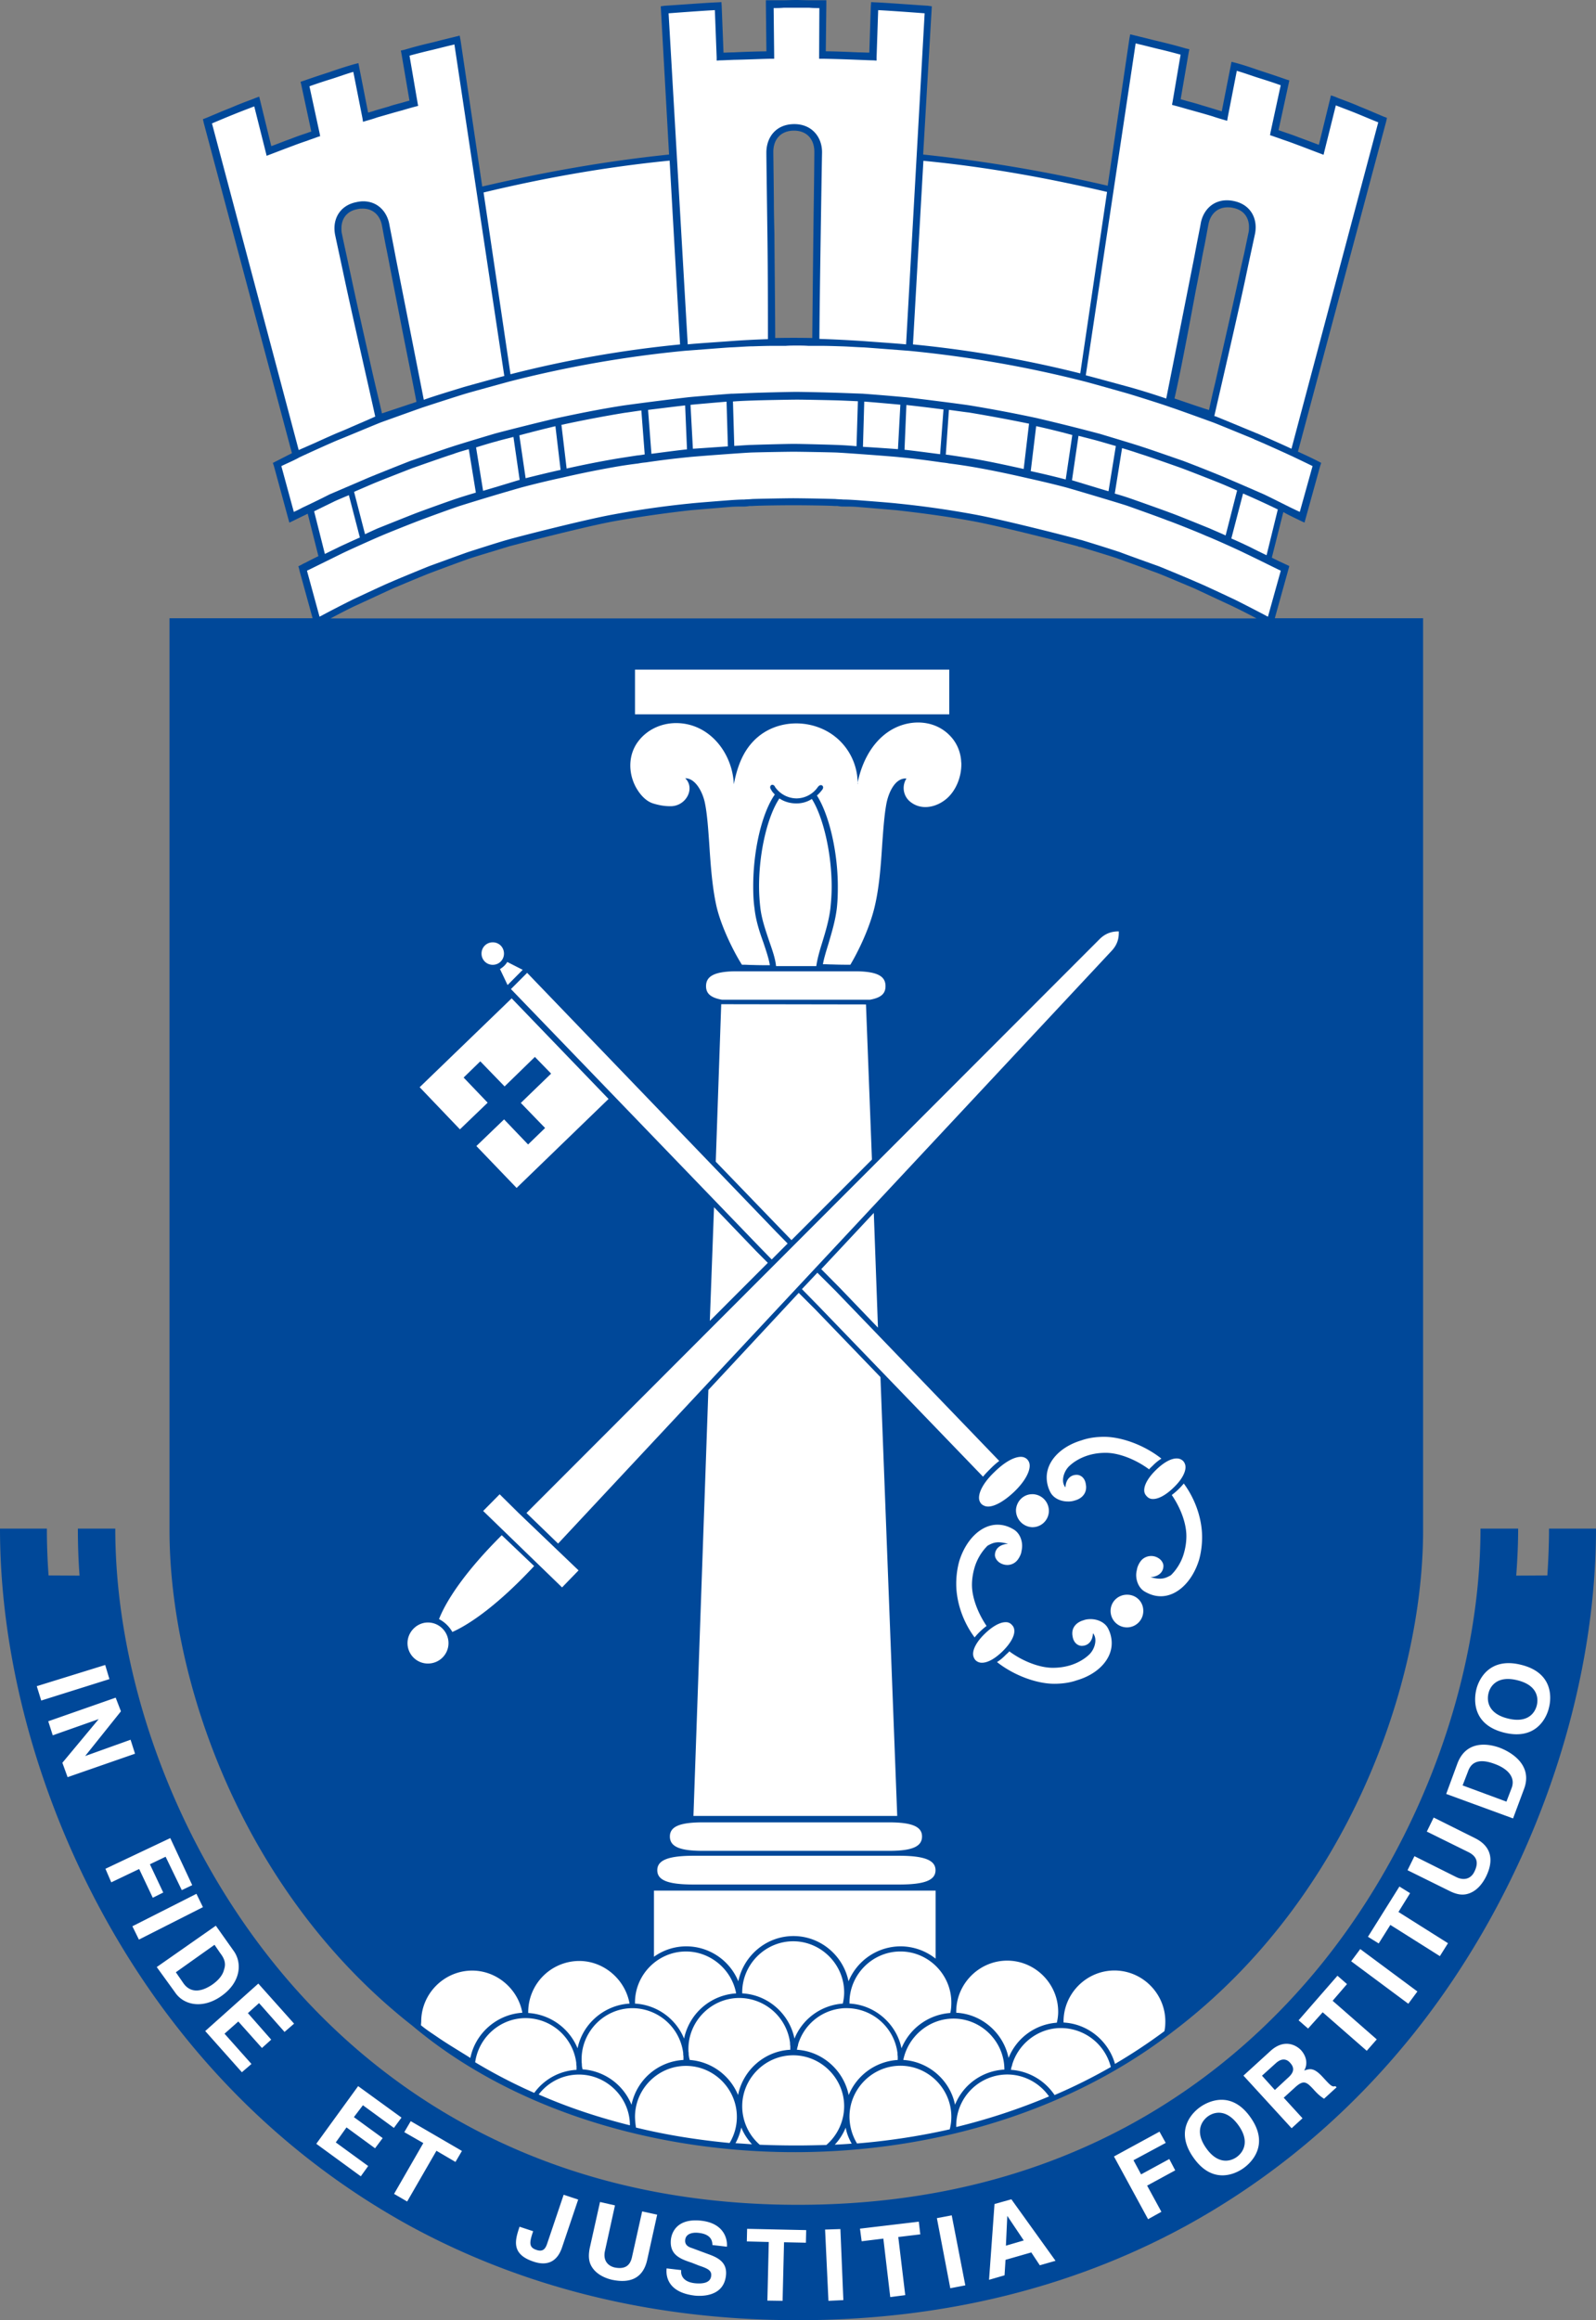
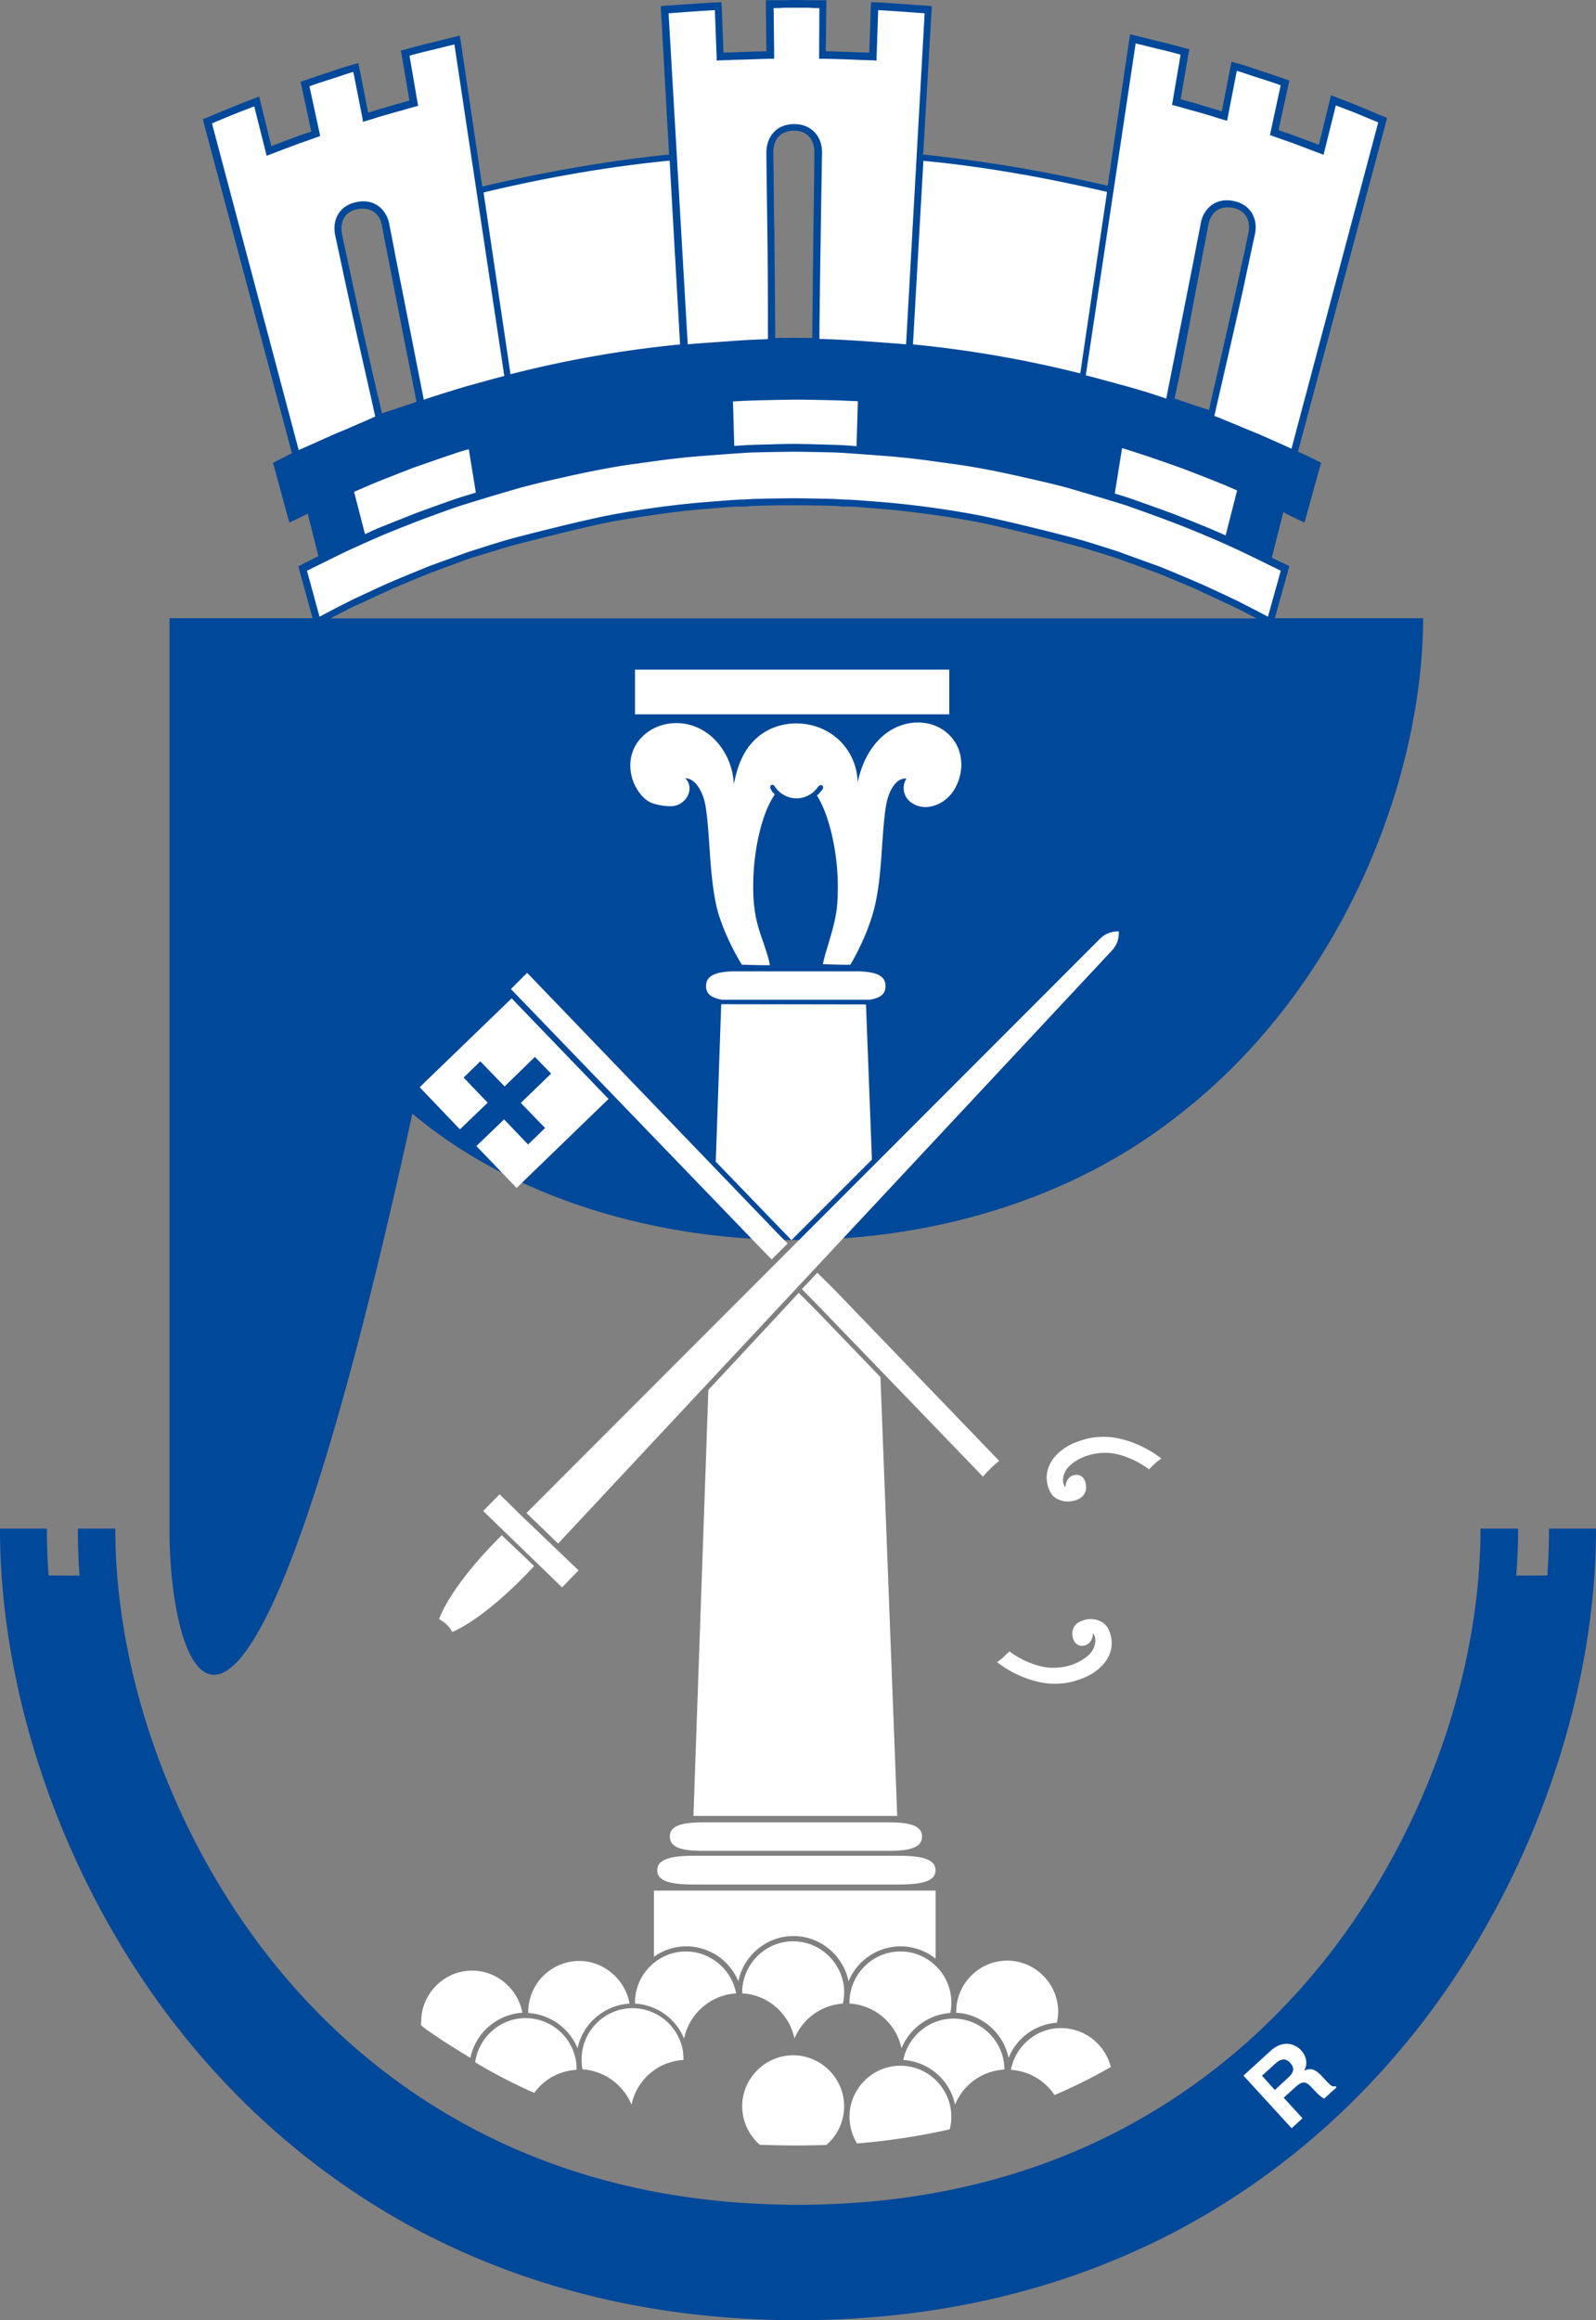
<svg xmlns="http://www.w3.org/2000/svg" xmlns:ns1="http://www.inkscape.org/namespaces/inkscape" xmlns:ns2="http://sodipodi.sourceforge.net/DTD/sodipodi-0.dtd" ns1:version="1.0 (4035a4fb49, 2020-05-01)" ns2:docname="drammen-norway.svg" id="svg1097" version="1.1" viewBox="0 0 120.929 175.749" height="2279.423" width="1568.421">
  <rect x="0" y="0" width="120.929" height="175.749" fill="#808080" stroke="none" />
  <defs id="defs1101" />
  <ns2:namedview ns1:current-layer="svg1097" ns1:window-maximized="1" ns1:window-y="-11" ns1:window-x="-11" ns1:cy="1116.9136" ns1:cx="921.97748" ns1:zoom="0.23023397" showgrid="false" id="namedview1099" ns1:window-height="1000" ns1:window-width="1920" ns1:pageshadow="2" ns1:pageopacity="0" guidetolerance="10" gridtolerance="10" objecttolerance="10" borderopacity="1" bordercolor="#666666" pagecolor="#ffffff" />
  <g ns1:label="Drammen" transform="translate(-35.913,-8.503)" id="g1095" clip-rule="evenodd" fill-rule="evenodd">
    <path style="fill:#004899;fill-opacity:1" id="path1075" fill="#236bb3" d="m 96.377,184.252 c 10.791,0 20.67,-2.402 29.33,-7.11 6.643,-3.631 12.457,-8.527 17.305,-14.579 8.648,-10.813 13.83,-25.119 13.83,-38.27 h -3.559 c 0,1.174 -0.049,2.366 -0.127,3.546 l -2.359,0.013 c 0.09,-1.192 0.146,-2.385 0.146,-3.559 h -2.854 c 0,11.222 -4.439,23.478 -11.896,32.796 -6.734,8.399 -19.092,18.423 -39.816,18.423 -20.737,0 -33.1,-10.023 -39.814,-18.423 -7.454,-9.318 -11.915,-21.574 -11.915,-32.796 h -2.835 c 0,1.174 0.037,2.366 0.128,3.559 l -2.348,-0.013 a 47.856,47.856 0 0 1 -0.128,-3.546 h -3.552 c 0,13.15 5.161,27.456 13.825,38.27 4.838,6.052 10.668,10.948 17.292,14.579 8.682,4.708 18.554,7.11 29.347,7.11 z" />
-     <path style="fill:#004899;fill-opacity:1" id="path1077" fill="#236bb3" d="m 131.121,55.347 a 47.964,47.964 0 0 0 -1.93,-0.977 c -0.473,-0.216 -2.334,-1.088 -2.814,-1.311 -0.475,-0.195 -2.379,-1.01 -2.871,-1.189 -0.385,-0.137 -1.605,-0.596 -2.402,-0.876 -0.238,-0.094 -0.439,-0.155 -0.535,-0.194 -0.439,-0.158 -2.16,-0.675 -2.816,-0.873 h -0.08 l -0.084,-0.04 c -0.486,-0.137 -5.785,-1.512 -7.969,-1.907 -1.922,-0.356 -3.867,-0.614 -5.789,-0.83 -0.5,-0.043 -2.58,-0.219 -3.115,-0.259 -0.316,-0.018 -0.613,-0.018 -0.912,-0.018 -0.158,0 -0.297,-0.021 -0.438,-0.042 H 99.17 c -0.535,-0.04 -2.601,-0.058 -3.133,-0.058 -0.518,0 -2.579,0.018 -3.114,0.058 h -0.216 c -0.122,0.021 -0.28,0.042 -0.417,0.042 -0.279,0 -0.596,0 -0.912,0.018 -0.517,0.04 -2.6,0.216 -3.114,0.259 a 92.49,92.49 0 0 0 -5.79,0.83 c -2.181,0.395 -7.475,1.77 -7.974,1.907 -0.514,0.158 -2.497,0.754 -2.975,0.913 -0.514,0.176 -2.457,0.894 -2.91,1.07 -0.499,0.179 -2.424,0.994 -2.896,1.189 l -2.837,1.311 c -0.319,0.14 -1.211,0.597 -1.925,0.977 z M 67.468,38.946 c -0.237,-1.25 -0.654,-3.327 -1.049,-5.31 -0.395,-2.04 -0.809,-4.121 -1.085,-5.565 -0.064,-0.319 -0.122,-0.635 -0.183,-0.912 -0.158,-0.812 -0.259,-1.387 -0.295,-1.563 -0.14,-0.772 -0.675,-1.29 -1.445,-1.29 -0.122,0 -0.258,0 -0.417,0.04 -0.833,0.155 -1.21,0.754 -1.21,1.445 0,0.14 0,0.298 0.042,0.435 0.036,0.222 0.215,1.013 0.453,2.123 0.083,0.396 0.18,0.83 0.277,1.289 0.396,1.88 1.01,4.556 1.524,6.854 0.261,1.168 0.596,2.512 0.775,3.324 z m 57.436,-0.259 c 0.656,0.219 1.898,0.657 2.615,0.873 0.121,-0.553 0.273,-1.268 0.475,-2.08 0.553,-2.455 1.309,-5.745 1.781,-7.94 0.141,-0.675 0.275,-1.271 0.396,-1.785 l 0.34,-1.624 c 0.037,-0.14 0.037,-0.301 0.037,-0.438 0,-0.69 -0.377,-1.286 -1.211,-1.444 -0.152,-0.04 -0.291,-0.04 -0.414,-0.04 -0.771,0 -1.301,0.514 -1.447,1.29 -0.035,0.176 -0.139,0.751 -0.291,1.563 -0.061,0.277 -0.121,0.593 -0.184,0.912 -0.133,0.733 -0.297,1.603 -0.492,2.576 -0.517,2.791 -1.167,6.24 -1.605,8.137 z M 94.65,34.107 a 69.222,69.222 0 0 1 2.809,0 c 0.018,-2.02 0.061,-6.201 0.102,-9.388 0.037,-2.418 0.055,-4.379 0.055,-4.717 0,-0.93 -0.551,-1.603 -1.539,-1.603 -1.031,0 -1.569,0.69 -1.569,1.603 0,0.319 0.024,1.825 0.042,3.768 0,0.77 0.021,1.603 0.04,2.451 0.017,2.64 0.06,6.165 0.06,7.886 z m 37.864,21.227 h 11.227 v 69.092 c 0,11.532 -5.656,27.857 -18.902,37.923 -16.551,12.815 -43.229,11.764 -57.68,-0.401 C 54.264,151.851 48.757,135.801 48.757,124.427 V 55.334 h 10.842 l -0.968,-3.513 -0.082,-0.337 -0.039,-0.076 0.417,-0.222 c 0.04,-0.019 0.082,-0.043 0.137,-0.061 0.261,-0.14 0.599,-0.316 0.976,-0.493 l -0.812,-3.218 -0.119,0.061 c -0.422,0.201 -0.775,0.374 -0.937,0.457 l -0.334,0.158 -0.1,-0.356 -1.07,-3.929 -0.08,-0.237 0.237,-0.122 c 0.24,-0.118 0.736,-0.377 1.207,-0.614 L 51.35,17.81 51.289,17.53 51.547,17.433 c 0.617,-0.256 1.213,-0.517 1.825,-0.754 a 29.504,29.504 0 0 1 1.605,-0.636 c 0.079,-0.036 0.162,-0.058 0.244,-0.1 l 0.332,-0.119 0.082,0.337 0.833,3.412 c 0.496,-0.176 0.97,-0.377 1.469,-0.55 a 17.16,17.16 0 0 1 1.049,-0.38 c 0.176,-0.058 0.337,-0.119 0.514,-0.176 l -0.754,-3.513 -0.061,-0.258 0.258,-0.082 a 72.135,72.135 0 0 1 1.889,-0.632 33.362,33.362 0 0 1 1.922,-0.618 l 0.316,-0.079 0.061,0.319 0.675,3.434 c 0.176,-0.061 0.356,-0.097 0.514,-0.162 0.337,-0.097 0.672,-0.197 1.034,-0.298 0.274,-0.1 0.572,-0.176 0.87,-0.255 0.234,-0.058 0.475,-0.14 0.715,-0.198 l -0.599,-3.512 -0.055,-0.28 0.274,-0.061 a 32.488,32.488 0 0 1 1.946,-0.514 c 0.337,-0.079 0.632,-0.158 0.952,-0.24 0.319,-0.079 0.633,-0.155 0.97,-0.237 l 0.316,-0.079 0.064,0.337 1.645,11.094 c 4.4,-1.031 9.139,-1.907 14.156,-2.424 L 85.995,9.276 85.977,8.981 86.272,8.939 c 0.675,-0.037 3.315,-0.237 3.987,-0.258 l 0.316,-0.019 0.021,0.319 0.137,3.51 c 0.198,0 0.459,-0.021 0.754,-0.021 a 70.635,70.635 0 0 1 2.497,-0.079 L 93.944,8.839 V 8.522 h 1.311 c 0.316,0 0.654,-0.019 0.992,-0.019 0.316,0 0.653,0.019 0.992,0.019 h 1.287 v 0.316 l -0.043,3.552 c 0.604,0 1.631,0.042 2.465,0.079 0.314,0 0.613,0.021 0.832,0.021 l 0.115,-3.51 0.025,-0.319 0.316,0.019 c 0.674,0.021 3.309,0.222 3.982,0.258 l 0.299,0.042 -0.017,0.296 -0.639,10.933 c 4.938,0.518 9.641,1.348 13.982,2.363 l 1.643,-11.133 0.061,-0.335 0.316,0.076 0.979,0.24 c 0.316,0.079 0.633,0.161 0.967,0.237 0.658,0.158 1.291,0.322 1.947,0.514 l 0.273,0.063 -0.055,0.28 -0.602,3.509 c 0.236,0.058 0.48,0.137 0.717,0.198 0.299,0.079 0.596,0.162 0.877,0.256 0.352,0.1 0.668,0.201 1.01,0.301 0.158,0.061 0.334,0.097 0.51,0.161 l 0.676,-3.437 0.061,-0.316 0.316,0.079 c 0.662,0.179 1.289,0.398 1.922,0.614 0.621,0.201 1.271,0.419 1.893,0.636 l 0.254,0.079 -0.061,0.279 -0.76,3.491 c 0.182,0.058 0.346,0.119 0.518,0.177 0.357,0.119 0.699,0.24 1.057,0.38 0.494,0.177 0.992,0.374 1.484,0.551 l 0.834,-3.412 0.078,-0.332 0.342,0.116 c 0.078,0.04 0.158,0.061 0.23,0.098 0.541,0.201 1.076,0.398 1.611,0.635 0.598,0.237 1.188,0.499 1.807,0.757 l 0.256,0.098 -0.061,0.279 -6.684,25.004 c 0.516,0.234 1.033,0.471 1.531,0.729 l 0.232,0.122 -0.08,0.237 -1.186,4.285 -0.342,-0.158 a 59.686,59.686 0 0 1 -0.93,-0.457 l -0.334,-0.18 -0.871,3.452 c 0.354,0.18 0.688,0.338 0.906,0.438 l 0.42,0.197 -0.121,0.438 -0.973,3.494 v 0.022 z" />
-     <path style="fill:#ffffff;fill-opacity:1" id="path1079" fill="#e4e4e5" d="m 96.307,38.186 c -0.572,0 -2.771,0.058 -3.324,0.079 -0.517,0.018 -1.031,0.04 -1.562,0.061 H 91.32 c -0.554,0.04 -2.773,0.213 -3.309,0.274 a 240.93,240.93 0 0 0 -4.848,0.617 c -1.682,0.258 -3.349,0.593 -5.012,0.949 -1.064,0.24 -4.294,1.049 -4.83,1.207 -0.532,0.158 -2.648,0.791 -3.184,0.973 -0.514,0.158 -2.594,0.894 -3.129,1.07 a 254.58,254.58 0 0 0 -3.069,1.226 c -0.514,0.219 -2.533,1.089 -3.05,1.308 -0.313,0.161 -1.265,0.636 -2.034,0.992 -0.259,0.14 -0.496,0.258 -0.679,0.337 l -0.945,-3.47 c 0.316,-0.155 0.632,-0.292 0.967,-0.453 0.119,-0.061 0.24,-0.116 0.377,-0.198 0.496,-0.237 2.552,-1.171 3.065,-1.372 0.539,-0.213 2.615,-1.085 3.13,-1.287 0.535,-0.194 3.19,-1.146 3.208,-1.146 0.536,-0.177 2.673,-0.87 3.208,-1.028 0.536,-0.161 2.713,-0.754 3.285,-0.912 a 86.718,86.718 0 0 1 13.345,-2.339 c 0.553,-0.039 2.828,-0.219 3.385,-0.255 0.553,-0.018 1.067,-0.064 1.621,-0.082 h 0.101 c 0.55,-0.018 1.128,-0.037 1.682,-0.037 h 0.854 c 0.277,-0.021 0.572,-0.021 0.849,-0.021 0.255,0 0.535,0 0.833,0.021 h 0.83 c 0.58,0 1.145,0.019 1.705,0.037 0.57,0.018 1.148,0.064 1.703,0.082 0.57,0.037 2.828,0.216 3.381,0.255 a 88.267,88.267 0 0 1 13.387,2.339 c 0.535,0.14 2.707,0.751 3.26,0.912 0.535,0.158 2.678,0.831 3.205,1.028 0.324,0.097 2.678,0.952 3.213,1.146 0.475,0.18 2.195,0.895 2.932,1.192 0.078,0.04 0.158,0.058 0.193,0.094 0.512,0.201 2.574,1.134 3.066,1.372 0.463,0.219 0.912,0.435 1.35,0.651 l -0.967,3.47 c -0.182,-0.079 -0.42,-0.197 -0.676,-0.319 -0.754,-0.374 -1.695,-0.849 -2.043,-1.01 a 401.38,401.38 0 0 0 -3.023,-1.308 123.61,123.61 0 0 0 -3.09,-1.226 c -0.516,-0.176 -2.615,-0.912 -3.125,-1.07 -0.535,-0.183 -2.652,-0.815 -3.17,-0.973 a 164.26,164.26 0 0 0 -4.834,-1.207 107.923,107.923 0 0 0 -5.025,-0.949 c -0.492,-0.082 -3.715,-0.496 -4.834,-0.617 a 171.62,171.62 0 0 0 -3.297,-0.274 l -1.666,-0.061 a 177.94,177.94 0 0 0 -3.309,-0.078 z" />
+     <path style="fill:#004899;fill-opacity:1" id="path1077" fill="#236bb3" d="m 131.121,55.347 a 47.964,47.964 0 0 0 -1.93,-0.977 c -0.473,-0.216 -2.334,-1.088 -2.814,-1.311 -0.475,-0.195 -2.379,-1.01 -2.871,-1.189 -0.385,-0.137 -1.605,-0.596 -2.402,-0.876 -0.238,-0.094 -0.439,-0.155 -0.535,-0.194 -0.439,-0.158 -2.16,-0.675 -2.816,-0.873 h -0.08 l -0.084,-0.04 c -0.486,-0.137 -5.785,-1.512 -7.969,-1.907 -1.922,-0.356 -3.867,-0.614 -5.789,-0.83 -0.5,-0.043 -2.58,-0.219 -3.115,-0.259 -0.316,-0.018 -0.613,-0.018 -0.912,-0.018 -0.158,0 -0.297,-0.021 -0.438,-0.042 H 99.17 c -0.535,-0.04 -2.601,-0.058 -3.133,-0.058 -0.518,0 -2.579,0.018 -3.114,0.058 h -0.216 c -0.122,0.021 -0.28,0.042 -0.417,0.042 -0.279,0 -0.596,0 -0.912,0.018 -0.517,0.04 -2.6,0.216 -3.114,0.259 a 92.49,92.49 0 0 0 -5.79,0.83 c -2.181,0.395 -7.475,1.77 -7.974,1.907 -0.514,0.158 -2.497,0.754 -2.975,0.913 -0.514,0.176 -2.457,0.894 -2.91,1.07 -0.499,0.179 -2.424,0.994 -2.896,1.189 l -2.837,1.311 c -0.319,0.14 -1.211,0.597 -1.925,0.977 z M 67.468,38.946 c -0.237,-1.25 -0.654,-3.327 -1.049,-5.31 -0.395,-2.04 -0.809,-4.121 -1.085,-5.565 -0.064,-0.319 -0.122,-0.635 -0.183,-0.912 -0.158,-0.812 -0.259,-1.387 -0.295,-1.563 -0.14,-0.772 -0.675,-1.29 -1.445,-1.29 -0.122,0 -0.258,0 -0.417,0.04 -0.833,0.155 -1.21,0.754 -1.21,1.445 0,0.14 0,0.298 0.042,0.435 0.036,0.222 0.215,1.013 0.453,2.123 0.083,0.396 0.18,0.83 0.277,1.289 0.396,1.88 1.01,4.556 1.524,6.854 0.261,1.168 0.596,2.512 0.775,3.324 z m 57.436,-0.259 c 0.656,0.219 1.898,0.657 2.615,0.873 0.121,-0.553 0.273,-1.268 0.475,-2.08 0.553,-2.455 1.309,-5.745 1.781,-7.94 0.141,-0.675 0.275,-1.271 0.396,-1.785 l 0.34,-1.624 c 0.037,-0.14 0.037,-0.301 0.037,-0.438 0,-0.69 -0.377,-1.286 -1.211,-1.444 -0.152,-0.04 -0.291,-0.04 -0.414,-0.04 -0.771,0 -1.301,0.514 -1.447,1.29 -0.035,0.176 -0.139,0.751 -0.291,1.563 -0.061,0.277 -0.121,0.593 -0.184,0.912 -0.133,0.733 -0.297,1.603 -0.492,2.576 -0.517,2.791 -1.167,6.24 -1.605,8.137 z M 94.65,34.107 a 69.222,69.222 0 0 1 2.809,0 c 0.018,-2.02 0.061,-6.201 0.102,-9.388 0.037,-2.418 0.055,-4.379 0.055,-4.717 0,-0.93 -0.551,-1.603 -1.539,-1.603 -1.031,0 -1.569,0.69 -1.569,1.603 0,0.319 0.024,1.825 0.042,3.768 0,0.77 0.021,1.603 0.04,2.451 0.017,2.64 0.06,6.165 0.06,7.886 z m 37.864,21.227 h 11.227 c 0,11.532 -5.656,27.857 -18.902,37.923 -16.551,12.815 -43.229,11.764 -57.68,-0.401 C 54.264,151.851 48.757,135.801 48.757,124.427 V 55.334 h 10.842 l -0.968,-3.513 -0.082,-0.337 -0.039,-0.076 0.417,-0.222 c 0.04,-0.019 0.082,-0.043 0.137,-0.061 0.261,-0.14 0.599,-0.316 0.976,-0.493 l -0.812,-3.218 -0.119,0.061 c -0.422,0.201 -0.775,0.374 -0.937,0.457 l -0.334,0.158 -0.1,-0.356 -1.07,-3.929 -0.08,-0.237 0.237,-0.122 c 0.24,-0.118 0.736,-0.377 1.207,-0.614 L 51.35,17.81 51.289,17.53 51.547,17.433 c 0.617,-0.256 1.213,-0.517 1.825,-0.754 a 29.504,29.504 0 0 1 1.605,-0.636 c 0.079,-0.036 0.162,-0.058 0.244,-0.1 l 0.332,-0.119 0.082,0.337 0.833,3.412 c 0.496,-0.176 0.97,-0.377 1.469,-0.55 a 17.16,17.16 0 0 1 1.049,-0.38 c 0.176,-0.058 0.337,-0.119 0.514,-0.176 l -0.754,-3.513 -0.061,-0.258 0.258,-0.082 a 72.135,72.135 0 0 1 1.889,-0.632 33.362,33.362 0 0 1 1.922,-0.618 l 0.316,-0.079 0.061,0.319 0.675,3.434 c 0.176,-0.061 0.356,-0.097 0.514,-0.162 0.337,-0.097 0.672,-0.197 1.034,-0.298 0.274,-0.1 0.572,-0.176 0.87,-0.255 0.234,-0.058 0.475,-0.14 0.715,-0.198 l -0.599,-3.512 -0.055,-0.28 0.274,-0.061 a 32.488,32.488 0 0 1 1.946,-0.514 c 0.337,-0.079 0.632,-0.158 0.952,-0.24 0.319,-0.079 0.633,-0.155 0.97,-0.237 l 0.316,-0.079 0.064,0.337 1.645,11.094 c 4.4,-1.031 9.139,-1.907 14.156,-2.424 L 85.995,9.276 85.977,8.981 86.272,8.939 c 0.675,-0.037 3.315,-0.237 3.987,-0.258 l 0.316,-0.019 0.021,0.319 0.137,3.51 c 0.198,0 0.459,-0.021 0.754,-0.021 a 70.635,70.635 0 0 1 2.497,-0.079 L 93.944,8.839 V 8.522 h 1.311 c 0.316,0 0.654,-0.019 0.992,-0.019 0.316,0 0.653,0.019 0.992,0.019 h 1.287 v 0.316 l -0.043,3.552 c 0.604,0 1.631,0.042 2.465,0.079 0.314,0 0.613,0.021 0.832,0.021 l 0.115,-3.51 0.025,-0.319 0.316,0.019 c 0.674,0.021 3.309,0.222 3.982,0.258 l 0.299,0.042 -0.017,0.296 -0.639,10.933 c 4.938,0.518 9.641,1.348 13.982,2.363 l 1.643,-11.133 0.061,-0.335 0.316,0.076 0.979,0.24 c 0.316,0.079 0.633,0.161 0.967,0.237 0.658,0.158 1.291,0.322 1.947,0.514 l 0.273,0.063 -0.055,0.28 -0.602,3.509 c 0.236,0.058 0.48,0.137 0.717,0.198 0.299,0.079 0.596,0.162 0.877,0.256 0.352,0.1 0.668,0.201 1.01,0.301 0.158,0.061 0.334,0.097 0.51,0.161 l 0.676,-3.437 0.061,-0.316 0.316,0.079 c 0.662,0.179 1.289,0.398 1.922,0.614 0.621,0.201 1.271,0.419 1.893,0.636 l 0.254,0.079 -0.061,0.279 -0.76,3.491 c 0.182,0.058 0.346,0.119 0.518,0.177 0.357,0.119 0.699,0.24 1.057,0.38 0.494,0.177 0.992,0.374 1.484,0.551 l 0.834,-3.412 0.078,-0.332 0.342,0.116 c 0.078,0.04 0.158,0.061 0.23,0.098 0.541,0.201 1.076,0.398 1.611,0.635 0.598,0.237 1.188,0.499 1.807,0.757 l 0.256,0.098 -0.061,0.279 -6.684,25.004 c 0.516,0.234 1.033,0.471 1.531,0.729 l 0.232,0.122 -0.08,0.237 -1.186,4.285 -0.342,-0.158 a 59.686,59.686 0 0 1 -0.93,-0.457 l -0.334,-0.18 -0.871,3.452 c 0.354,0.18 0.688,0.338 0.906,0.438 l 0.42,0.197 -0.121,0.438 -0.973,3.494 v 0.022 z" />
    <path style="fill:#ffffff;fill-opacity:1" id="path1081" fill="#e4e4e5" d="m 96.055,46.244 c -0.514,0 -2.594,0.037 -3.129,0.058 -0.216,0.021 -0.414,0.021 -0.632,0.04 -0.298,0 -0.633,0.021 -0.949,0.04 -0.517,0.04 -2.594,0.198 -3.129,0.258 a 70.342,70.342 0 0 0 -5.821,0.83 c -2.217,0.398 -7.523,1.764 -8.038,1.922 -0.514,0.137 -2.494,0.772 -2.987,0.931 -0.52,0.183 -2.476,0.895 -2.953,1.071 -0.493,0.198 -2.433,0.991 -2.907,1.208 -0.496,0.197 -2.375,1.089 -2.853,1.308 a 97.94,97.94 0 0 0 -2.533,1.308 l -0.952,-3.485 c 0.653,-0.316 2.259,-1.113 2.694,-1.326 0.496,-0.241 2.436,-1.113 2.907,-1.308 0.496,-0.219 2.497,-1.013 2.971,-1.189 0.514,-0.198 2.537,-0.934 3.032,-1.092 a 192.14,192.14 0 0 1 4.629,-1.387 68.466,68.466 0 0 1 3.107,-0.748 74.849,74.849 0 0 1 4.24,-0.854 33.24,33.24 0 0 1 1.524,-0.219 c 0.197,-0.04 0.371,-0.061 0.571,-0.079 a 63.843,63.843 0 0 1 3.19,-0.396 c 0.532,-0.061 4.275,-0.337 4.811,-0.356 0.551,-0.018 2.67,-0.058 3.206,-0.058 0.514,0 2.672,0.04 3.207,0.058 0.529,0.019 4.293,0.295 4.811,0.356 1.07,0.101 2.135,0.24 3.205,0.396 0.178,0.018 0.377,0.04 0.555,0.079 0.516,0.061 1.01,0.137 1.525,0.219 1.424,0.237 2.836,0.532 4.24,0.854 1.047,0.234 2.074,0.472 3.119,0.748 0.5,0.14 4.105,1.21 4.617,1.387 0.498,0.177 2.518,0.895 3.004,1.092 0.518,0.176 2.5,0.97 2.975,1.189 0.512,0.194 2.451,1.067 2.926,1.308 0.463,0.213 2.062,1.01 2.719,1.326 l -0.973,3.485 c -0.693,-0.374 -2.135,-1.11 -2.537,-1.308 -0.475,-0.219 -2.354,-1.11 -2.852,-1.308 -0.475,-0.216 -2.391,-1.01 -2.883,-1.208 -0.5,-0.176 -2.482,-0.888 -2.951,-1.071 a 144.37,144.37 0 0 0 -2.834,-0.891 c -0.061,-0.018 -0.121,-0.04 -0.158,-0.04 -0.51,-0.158 -5.838,-1.523 -8.035,-1.922 a 71.92,71.92 0 0 0 -5.838,-0.83 c -0.518,-0.061 -2.598,-0.219 -3.133,-0.258 -0.316,-0.018 -0.633,-0.04 -0.949,-0.04 -0.199,-0.018 -0.412,-0.018 -0.613,-0.04 A 157.6,157.6 0 0 0 96.055,46.244 Z M 78.2,125.425 75.804,123.108 119.223,79.646 c 0.529,-0.533 1.084,-0.593 1.461,-0.593 v 0.097 c 0,0.359 -0.061,0.873 -0.555,1.39 z M 97.811,68.761 c 0.16,-0.14 0.297,-0.298 0.414,-0.453 0.182,-0.258 -0.117,-0.477 -0.314,-0.219 0,0 -0.02,0 -0.02,0.015 a 1.986,1.986 0 0 1 -1.624,0.876 2.004,2.004 0 0 1 -1.645,-0.891 v -0.021 c -0.195,-0.276 -0.493,-0.018 -0.277,0.259 0,0.018 0.019,0.018 0.019,0.036 0.064,0.122 0.162,0.222 0.259,0.319 -0.971,1.384 -1.64,4.197 -1.64,6.952 0,0.554 0.019,1.128 0.101,1.685 0.095,0.913 0.389,1.804 0.669,2.573 0.219,0.657 0.414,1.231 0.493,1.724 -0.316,0 -0.83,0 -1.308,-0.018 -0.255,0 -0.471,-0.019 -0.651,-0.019 h -0.158 c -0.514,-0.793 -1.563,-2.798 -1.94,-4.477 -0.316,-1.429 -0.435,-3.111 -0.536,-4.674 -0.079,-1.132 -0.155,-2.223 -0.316,-3.035 -0.158,-0.849 -0.711,-1.94 -1.505,-1.94 0.794,0.772 0.04,2.178 -1.186,2.117 -0.395,0 -0.809,-0.076 -1.204,-0.195 -0.56,-0.158 -1.031,-0.654 -1.372,-1.286 -0.569,-1.092 -0.551,-2.439 0.2,-3.427 0.654,-0.873 1.722,-1.387 2.871,-1.387 2.512,0 4.276,2.256 4.373,4.635 0.28,-1.445 0.733,-2.476 1.469,-3.248 1.74,-1.846 4.828,-1.782 6.589,-0.019 a 4.529,4.529 0 0 1 1.326,3.248 l -0.02,-0.024 c 0.42,-2.08 1.43,-3.406 2.572,-4.078 1.424,-0.836 3.291,-0.773 4.453,0.453 0.463,0.478 0.773,1.131 0.834,1.864 0,0.076 0.018,0.176 0.018,0.277 0,1.031 -0.432,2.001 -1.07,2.576 -0.748,0.672 -1.879,0.952 -2.725,0.334 a 1.336,1.336 0 0 1 -0.365,-1.821 c -0.863,-0.058 -1.363,1.073 -1.521,1.922 -0.158,0.854 -0.23,1.903 -0.314,3.035 -0.098,1.563 -0.221,3.245 -0.555,4.674 -0.395,1.743 -1.326,3.583 -1.861,4.477 -0.256,0 -0.826,0 -1.344,-0.021 -0.256,0 -0.518,-0.019 -0.691,-0.019 h -0.043 c 0.08,-0.459 0.242,-0.973 0.418,-1.547 0.23,-0.791 0.518,-1.722 0.633,-2.674 0.061,-0.538 0.078,-1.088 0.078,-1.645 0,-2.692 -0.674,-5.489 -1.584,-6.913 z m -1.89,-6.149 H 84.027 v -3.385 h 23.811 v 3.385 z M 68.025,38.788 C 67.532,36.27 66.462,30.863 65.89,27.971 c -0.241,-1.287 -0.435,-2.235 -0.478,-2.476 -0.176,-0.97 -0.891,-1.743 -1.977,-1.743 -0.158,0 -0.337,0.021 -0.517,0.062 -1.11,0.219 -1.663,1.049 -1.663,1.977 0,0.179 0.021,0.38 0.061,0.556 0.061,0.298 0.355,1.645 0.73,3.409 0.654,3.047 1.825,8.138 2.299,10.3 l -0.572,0.255 -1.192,0.514 c -0.474,0.219 -0.931,0.398 -1.125,0.478 -0.277,0.118 -0.992,0.435 -1.682,0.751 L 58.545,42.593 51.974,17.85 c 0.535,-0.222 1.086,-0.459 1.621,-0.672 0.535,-0.219 1.067,-0.419 1.582,-0.617 l 0.876,3.485 0.061,0.259 0.252,-0.097 c 0.578,-0.219 1.192,-0.457 1.782,-0.675 0.356,-0.137 0.696,-0.255 1.05,-0.374 0.258,-0.101 0.513,-0.177 0.772,-0.28 l 0.201,-0.061 -0.04,-0.213 -0.772,-3.567 c 0.554,-0.197 1.107,-0.38 1.679,-0.556 0.556,-0.176 1.092,-0.377 1.645,-0.535 l 0.697,3.528 0.037,0.255 0.258,-0.079 c 0.274,-0.076 0.553,-0.158 0.831,-0.258 l 1.027,-0.295 c 0.28,-0.082 0.557,-0.158 0.854,-0.237 0.335,-0.101 0.672,-0.198 0.985,-0.28 l 0.223,-0.058 -0.04,-0.219 -0.614,-3.585 a 41.184,41.184 0 0 1 1.721,-0.435 l 0.952,-0.237 c 0.234,-0.058 0.49,-0.119 0.73,-0.177 l 3.78,25.114 c -0.791,0.2 -2.57,0.696 -3.065,0.836 -0.498,0.156 -2.338,0.706 -3.034,0.968 z m 59.897,1.231 c 0.48,-2.123 1.684,-7.271 2.342,-10.343 0.369,-1.761 0.668,-3.111 0.729,-3.406 0.043,-0.183 0.061,-0.377 0.061,-0.554 0,-0.937 -0.553,-1.761 -1.666,-1.986 a 2.52,2.52 0 0 0 -0.51,-0.055 c -1.09,0 -1.807,0.772 -1.984,1.743 -0.035,0.237 -0.236,1.189 -0.475,2.476 -0.57,2.895 -1.641,8.299 -2.141,10.799 a 53.786,53.786 0 0 0 -2.73,-0.854 c -0.578,-0.155 -2.75,-0.754 -3.303,-0.891 -0.023,0 -0.043,-0.021 -0.061,-0.021 l 3.777,-25.135 0.734,0.176 c 0.316,0.079 0.641,0.161 0.955,0.237 0.59,0.137 1.145,0.28 1.717,0.438 l -0.609,3.583 -0.043,0.219 0.221,0.061 c 0.314,0.079 0.65,0.18 0.99,0.277 0.293,0.08 0.572,0.159 0.852,0.237 0.354,0.098 0.688,0.198 1.027,0.298 0.281,0.101 0.555,0.176 0.828,0.258 l 0.262,0.076 0.043,-0.255 0.688,-3.528 c 0.559,0.158 1.088,0.359 1.648,0.535 0.57,0.179 1.125,0.356 1.678,0.557 l -0.771,3.564 -0.037,0.219 0.193,0.061 c 0.262,0.097 0.518,0.176 0.773,0.274 0.359,0.119 0.693,0.24 1.053,0.377 0.596,0.219 1.203,0.459 1.781,0.675 l 0.256,0.097 0.061,-0.258 0.869,-3.485 c 0.512,0.201 1.047,0.396 1.582,0.614 0.535,0.219 1.094,0.457 1.631,0.672 l -6.576,24.724 c -0.797,-0.374 -2.195,-0.988 -2.615,-1.167 a 1.312,1.312 0 0 1 -0.201,-0.082 c -0.729,-0.295 -2.475,-1.028 -2.943,-1.208 -0.026,0 -0.063,-0.019 -0.086,-0.019 z m -21.119,116.845 a 4.286,4.286 0 0 0 -2.65,-0.931 4.282,4.282 0 0 0 -3.947,2.651 c -0.391,-1.939 -2.115,-3.43 -4.171,-3.43 -2.062,0 -3.784,1.49 -4.179,3.43 a 4.269,4.269 0 0 0 -3.938,-2.651 c -0.909,0 -1.764,0.292 -2.454,0.79 v -5.012 h 21.34 v 5.153 z m -11.211,-54.169 -1.207,1.21 -0.854,-0.876 -18.904,-19.607 1.228,-1.229 18.901,19.651 z m -6.83,46.377 h 15.281 c 1.963,0 2.754,0.358 2.754,1.095 0,0.748 -0.791,1.083 -2.754,1.083 h -7.796 -7.779 c -1.98,0 -2.752,-0.335 -2.752,-1.083 0,-0.736 0.772,-1.095 2.752,-1.095 z M 97.998,34.174 c 0.02,-3.293 0.184,-13.298 0.201,-14.107 v -0.04 c 0,-1.149 -0.777,-2.123 -2.099,-2.123 -1.39,0 -2.119,0.995 -2.119,2.162 0,0.435 0.039,3.211 0.079,6.222 0.039,2.731 0.039,6.255 0.039,7.904 -0.97,0.036 -1.922,0.079 -2.892,0.155 -0.514,0.042 -2.415,0.161 -3.185,0.24 L 86.572,9.511 C 87.387,9.45 89.267,9.31 90.078,9.271 l 0.137,3.585 v 0.237 l 0.24,-0.018 c 0.198,0 0.596,-0.021 1.07,-0.04 1.025,-0.018 2.375,-0.082 2.81,-0.082 h 0.237 v -0.237 l -0.04,-3.601 c 0.234,0 0.496,0 0.751,-0.024 h 1.961 c 0.256,0.024 0.518,0.024 0.752,0.024 l -0.018,3.601 v 0.237 h 0.219 c 0.43,0 1.719,0.04 2.748,0.082 0.498,0.019 0.93,0.04 1.148,0.04 l 0.238,0.018 v -0.237 l 0.121,-3.585 c 0.832,0.04 2.707,0.179 3.521,0.24 l -1.406,25.077 c -0.809,-0.079 -2.615,-0.198 -3.125,-0.24 a 99.104,99.104 0 0 0 -3.444,-0.174 z m 5.283,114.527 H 89.164 c -1.779,0 -2.494,-0.334 -2.494,-1.089 0,-0.735 0.714,-1.07 2.494,-1.07 h 14.117 c 1.764,0 2.494,0.335 2.494,1.07 0,0.755 -0.73,1.089 -2.494,1.089 z m -13.695,-34.912 6.846,-7.353 1.25,1.247 4.943,5.132 1.271,33.241 H 88.455 Z M 72.553,23.083 c 4.358,-1.049 9.108,-1.922 14.098,-2.414 l 0.791,13.925 a 85.121,85.121 0 0 0 -12.849,2.257 z m 24.122,83.067 1.17,-1.241 1.385,1.381 12.396,12.876 c -0.219,0.164 -0.42,0.341 -0.639,0.56 -0.219,0.219 -0.414,0.413 -0.59,0.633 L 97.938,107.44 Z m 9.204,-85.466 c 4.914,0.472 9.604,1.348 13.916,2.357 l -2.031,13.746 a 86.267,86.267 0 0 0 -12.676,-2.196 z m -23.856,71.062 -6.967,6.74 -3.048,-3.173 2.099,-2.019 1.819,1.9 1.289,-1.247 -1.84,-1.9 2.296,-2.22 -1.229,-1.265 -2.296,2.235 -1.842,-1.901 -1.262,1.229 1.821,1.904 -2.101,2.019 -3.051,-3.191 6.971,-6.732 z m 18.649,-9.671 c 1.807,0 2.336,0.414 2.336,1.128 0,0.532 -0.291,0.87 -1.186,1.028 H 90.62 c -0.891,-0.158 -1.21,-0.496 -1.21,-1.028 0,-0.714 0.554,-1.128 2.336,-1.128 z m 1.308,14.263 -6.096,6.101 -0.83,-0.857 -4.908,-5.086 0.414,-11.927 10.969,0.018 z m -1.168,-54.035 a 26.888,26.888 0 0 0 -1.52,-0.097 c -0.537,-0.021 -2.694,-0.079 -3.229,-0.079 -0.535,0 -2.673,0.058 -3.224,0.079 -0.183,0 -0.678,0.036 -1.29,0.076 l -0.1,-3.367 h 0.018 c 0.517,-0.04 1.031,-0.058 1.548,-0.076 0.55,-0.021 2.75,-0.064 3.303,-0.064 0.539,0 2.735,0.043 3.288,0.064 0.414,0.018 0.871,0.036 1.309,0.058 z m 27.967,6.758 c -0.518,-0.234 -0.992,-0.432 -1.211,-0.532 -0.492,-0.198 -2.475,-1.01 -2.992,-1.189 -0.518,-0.198 -2.531,-0.913 -3.041,-1.089 a 20.44,20.44 0 0 0 -1.156,-0.359 l 0.553,-3.445 a 36.3,36.3 0 0 1 1.375,0.438 c 0.529,0.158 2.609,0.891 3.102,1.067 0.543,0.201 2.574,0.992 3.09,1.208 0.195,0.079 0.652,0.277 1.15,0.496 z m -56.81,-3.242 c -0.675,0.198 -1.229,0.374 -1.408,0.435 -0.496,0.158 -2.533,0.894 -3.047,1.088 -0.475,0.179 -2.497,0.992 -2.993,1.189 -0.176,0.079 -0.532,0.237 -0.949,0.438 l -0.831,-3.211 c 0.593,-0.255 1.147,-0.496 1.384,-0.596 0.496,-0.215 2.537,-1.006 3.05,-1.207 0.517,-0.18 2.594,-0.913 3.108,-1.068 0.198,-0.082 0.654,-0.222 1.15,-0.358 z m 51.943,73.17 a 3.596,3.596 0 0 0 -0.656,0.535 c -0.098,0.098 -0.201,0.177 -0.273,0.28 -1.07,-0.791 -2.336,-1.253 -3.285,-1.253 -0.475,0 -0.893,0.061 -1.289,0.177 -0.613,0.182 -1.148,0.498 -1.508,0.857 -0.414,0.413 -0.615,1.186 -0.256,1.581 0.018,-0.554 0.34,-0.949 0.852,-0.949 0.279,0 0.639,0.22 0.693,0.755 0.018,0.079 0.018,0.14 0.018,0.194 0,0.499 -0.352,0.857 -0.844,0.991 a 1.522,1.522 0 0 1 -0.543,0.079 c -0.535,0 -1.064,-0.237 -1.307,-0.675 a 2.409,2.409 0 0 1 -0.293,-1.149 c 0,-1.223 1.047,-2.336 2.652,-2.811 0.518,-0.183 1.107,-0.262 1.703,-0.262 1.309,0.002 3.029,0.616 4.336,1.65 z m -12.455,15.413 c 0.219,-0.141 0.438,-0.316 0.656,-0.542 0.098,-0.097 0.201,-0.17 0.273,-0.273 1.07,0.791 2.342,1.247 3.291,1.247 0.475,0 0.889,-0.061 1.289,-0.177 0.609,-0.176 1.145,-0.499 1.502,-0.852 0.414,-0.413 0.615,-1.191 0.256,-1.587 -0.018,0.56 -0.334,0.954 -0.852,0.954 -0.273,0 -0.627,-0.219 -0.693,-0.754 -0.018,-0.079 -0.018,-0.14 -0.018,-0.2 0,-0.493 0.357,-0.846 0.852,-0.985 0.158,-0.061 0.34,-0.086 0.535,-0.086 0.535,0 1.07,0.244 1.307,0.676 0.213,0.396 0.293,0.791 0.293,1.149 0,1.229 -1.047,2.342 -2.646,2.81 -0.518,0.183 -1.113,0.262 -1.709,0.262 -1.307,0 -3.029,-0.614 -4.336,-1.642 z" />
    <path style="fill:#ffffff;fill-opacity:1" id="path1083" fill="#e4e4e5" d="m 99.773,160.27 a 4.283,4.283 0 0 0 -3.664,2.652 c -0.374,-1.861 -1.998,-3.327 -3.959,-3.425 v -0.078 c 0,-2.117 1.743,-3.869 3.862,-3.869 2.117,0 3.863,1.752 3.863,3.869 0,0.297 -0.041,0.571 -0.102,0.851 z m 8.143,0.711 a 4.33,4.33 0 0 0 -3.697,2.676 c -0.377,-1.843 -2.002,-3.29 -3.941,-3.388 v -0.079 c 0,-2.123 1.74,-3.868 3.861,-3.868 2.117,0 3.857,1.745 3.857,3.868 0,0.281 -0.019,0.536 -0.08,0.791 z m 8.072,0.737 a 4.26,4.26 0 0 0 -3.656,2.67 c -0.377,-1.861 -2,-3.327 -3.965,-3.425 v -0.079 c 0,-2.122 1.744,-3.868 3.861,-3.868 2.117,0 3.863,1.746 3.863,3.868 0.001,0.299 -0.042,0.578 -0.103,0.834 z m -28.29,2.542 v 0.28 a 4.26,4.26 0 0 0 -3.935,3.395 4.312,4.312 0 0 0 -3.705,-2.683 A 1.253,1.253 0 0 1 80,164.863 v -0.024 c -0.018,-0.122 -0.018,-0.237 -0.018,-0.359 0,-2.116 1.74,-3.862 3.856,-3.862 a 3.89,3.89 0 0 1 3.841,3.388 c 0.001,0.077 0.001,0.156 0.019,0.254 z" />
-     <path style="fill:#ffffff;fill-opacity:1" id="path1085" fill="#e4e4e5" d="m 95.793,163.487 v 0.28 c -1.959,0.098 -3.583,1.545 -3.957,3.431 a 4.308,4.308 0 0 0 -3.661,-2.658 2.297,2.297 0 0 1 -0.082,-0.432 v -0.104 c -0.019,-0.097 -0.019,-0.194 -0.019,-0.298 0,-2.116 1.74,-3.862 3.859,-3.862 a 3.893,3.893 0 0 1 3.841,3.388 c 0.001,0.079 0.001,0.158 0.019,0.255 z m 24.603,1.351 c -0.492,-1.728 -2.037,-3.035 -3.898,-3.133 v -0.079 c 0,-2.116 1.734,-3.862 3.857,-3.862 2.121,0 3.855,1.746 3.855,3.862 0,0.262 -0.018,0.499 -0.072,0.736 a 41.144,41.144 0 0 1 -3.742,2.476 z" />
    <path style="fill:#ffffff;fill-opacity:1" id="path1087" fill="#e4e4e5" d="m 98.525,170.98 c -0.75,0.019 -1.5,0.037 -2.258,0.037 -0.948,0 -1.879,-0.019 -2.788,-0.055 a 3.877,3.877 0 0 1 -1.329,-2.914 c 0,-2.116 1.743,-3.862 3.862,-3.862 2.117,0 3.863,1.746 3.863,3.862 a 3.891,3.891 0 0 1 -1.35,2.932 z m -30.716,-9.068 c 0,-0.019 0.019,-0.256 0.019,-0.28 0,-2.116 1.743,-3.861 3.862,-3.861 1.879,0 3.482,1.41 3.801,3.192 -1.94,0.122 -3.564,1.563 -3.938,3.425 -0.678,-0.432 -1.587,-0.967 -2.381,-1.503 -0.451,-0.316 -0.91,-0.596 -1.363,-0.973 z m 23.881,-2.415 a 4.3,4.3 0 0 0 -3.944,3.425 4.287,4.287 0 0 0 -3.72,-2.652 v -0.079 c 0,-2.123 1.743,-3.868 3.859,-3.868 1.884,-0.001 3.483,1.393 3.805,3.174 z m 12.667,5.042 c 0.354,-1.764 1.936,-3.132 3.803,-3.132 2.117,0 3.855,1.745 3.855,3.862 a 4.272,4.272 0 0 0 -3.74,2.664 c -0.371,-1.849 -1.982,-3.272 -3.918,-3.394 z M 83.614,160.27 c -1.94,0.116 -3.564,1.545 -3.938,3.388 a 4.333,4.333 0 0 0 -3.74,-2.676 v -0.079 a 3.877,3.877 0 0 1 3.859,-3.862 c 1.899,-0.001 3.502,1.429 3.819,3.229 z" />
-     <path style="fill:#ffffff;fill-opacity:1" id="path1089" fill="#e4e4e5" d="m 96.392,163.335 a 3.845,3.845 0 0 1 3.29,-2.7 c 0.133,-0.019 0.256,-0.019 0.389,-0.019 a 3.891,3.891 0 0 1 3.844,3.388 c 0,0.079 0,0.158 0.02,0.256 v 0.28 a 4.303,4.303 0 0 0 -3.717,2.658 c -0.377,-1.861 -1.986,-3.314 -3.922,-3.431 0.018,-0.097 0.04,-0.219 0.079,-0.315 -0.001,-0.044 0.017,-0.08 0.017,-0.117 z m -5.197,7.494 c -2.475,-0.237 -4.832,-0.615 -7.092,-1.168 a 5.72,5.72 0 0 1 -0.076,-0.81 c 0,-2.122 1.743,-3.862 3.859,-3.862 2.12,0 3.859,1.74 3.859,3.862 a 3.82,3.82 0 0 1 -0.55,1.978 z" />
    <path style="fill:#ffffff;fill-opacity:1" id="path1091" fill="#e4e4e5" d="m 107.873,169.795 a 50.81,50.81 0 0 1 -7.023,1.07 3.95,3.95 0 0 1 -0.572,-2.02 c 0,-2.123 1.74,-3.868 3.861,-3.868 2.117,0 3.857,1.745 3.857,3.868 0,0.311 -0.037,0.628 -0.123,0.95 z m -35.956,-5.079 c 0.259,-1.879 1.882,-3.346 3.822,-3.346 a 3.88,3.88 0 0 1 3.838,3.389 c 0,0.079 0,0.158 0.021,0.255 v 0.274 a 4.225,4.225 0 0 0 -3.205,1.746 39.799,39.799 0 0 1 -4.476,-2.318 z m 43.901,2.481 a 4.327,4.327 0 0 0 -3.309,-1.91 c 0.023,-0.115 0.035,-0.212 0.084,-0.31 0,-0.043 0.018,-0.061 0.018,-0.098 0.434,-1.447 1.74,-2.578 3.303,-2.736 0.141,-0.019 0.256,-0.019 0.396,-0.019 a 3.908,3.908 0 0 1 3.77,2.95 41.065,41.065 0 0 1 -4.262,2.123 z M 76.385,127.128 c -2.752,2.955 -4.89,4.415 -6.198,4.993 a 2.445,2.445 0 0 0 -1.01,-0.974 c 0.532,-1.362 1.922,-3.539 4.753,-6.355 z m -2.613,-5.438 1.445,1.429 4.534,4.337 -1.25,1.289 -5.979,-5.79 z m 59.726,44.206 c 0.457,-0.401 0.529,-0.748 0.164,-1.144 -0.182,-0.213 -0.553,-0.432 -1.064,0.019 l -1.064,0.961 0.975,1.083 z m -3.369,-0.17 2.062,-1.88 c 1.082,-0.973 2,-0.377 2.311,-0.036 0.395,0.45 0.523,1.028 0.23,1.533 0.469,-0.165 0.762,-0.22 1.449,0.541 0.535,0.578 0.662,0.724 0.906,0.639 l 0.102,0.085 -0.953,0.87 c -0.221,-0.146 -0.451,-0.311 -0.816,-0.73 -0.504,-0.535 -0.723,-0.718 -1.35,-0.158 l -0.889,0.81 1.424,1.557 -0.826,0.755 z" />
-     <path style="fill:#ffffff;fill-opacity:1" id="path1093" fill="#e4e4e5" d="m 115.398,167.301 a 46.2,46.2 0 0 1 -7.031,2.317 v -0.115 a 3.878,3.878 0 0 1 3.861,-3.862 c 1.309,0 2.477,0.669 3.17,1.66 z m -57.926,-4.884 -1.931,-2.184 -0.845,0.76 1.766,2.008 -0.702,0.632 -1.791,-2.007 -1.044,0.925 2.041,2.293 -0.727,0.626 -2.777,-3.12 4.024,-3.595 2.71,3.035 z m 26.169,7.073 c -2.457,-0.614 -4.756,-1.387 -6.912,-2.335 a 3.83,3.83 0 0 1 3.05,-1.509 c 2.116,0 3.862,1.746 3.862,3.844 z m -17.882,0.196 -2.348,-1.716 -0.684,0.9 2.181,1.588 -0.578,0.772 -2.163,-1.582 -0.812,1.138 2.455,1.788 -0.56,0.779 -3.373,-2.463 3.172,-4.368 3.285,2.384 z m -26.19,-30.801 5.109,-1.788 0.398,1.034 -2.712,3.388 3.442,-1.236 0.338,1.059 -5.109,1.776 -0.396,-1.089 2.753,-3.308 -3.482,1.228 z m 4.333,11.173 4.912,-2.324 1.664,3.565 -0.791,0.377 -1.226,-2.53 -1.189,0.571 1.01,2.141 -0.794,0.395 -1.031,-2.177 -2.114,1.01 z m 5.335,7.839 0.575,0.834 c 0.432,0.613 1.146,0.79 2.156,0.121 0.575,-0.396 0.831,-0.797 0.913,-1.131 0.137,-0.396 0.119,-0.754 -0.28,-1.271 l -0.435,-0.633 z m -1.448,-0.394 4.477,-3.133 1.362,1.922 c 0.657,0.931 0.517,2.396 -0.967,3.424 -1.426,0.992 -2.849,0.657 -3.485,-0.297 z m 99.899,-9.757 c 1.26,0.633 1.424,1.697 0.811,2.926 -0.238,0.469 -0.67,1.083 -1.369,1.283 -0.438,0.128 -0.869,0.037 -1.355,-0.2 l -3.213,-1.588 0.523,-1.064 3.139,1.569 c 0.67,0.341 1.174,0.092 1.404,-0.396 0.348,-0.705 0.172,-1.155 -0.426,-1.466 l -3.18,-1.569 0.521,-1.064 z M 113.477,44.027 c -1.352,-0.298 -2.695,-0.596 -4.045,-0.815 -0.512,-0.079 -1.029,-0.158 -1.539,-0.234 -0.098,-0.021 -0.201,-0.021 -0.316,-0.043 l 0.236,-3.388 c 0.736,0.101 1.309,0.183 1.504,0.201 1.537,0.255 3.047,0.535 4.566,0.848 z M 84.763,42.924 a 6.236,6.236 0 0 1 -0.572,0.079 c -0.514,0.079 -1.031,0.158 -1.526,0.237 a 73.244,73.244 0 0 0 -3.819,0.754 l -0.393,-3.309 a 96.559,96.559 0 0 1 4.79,-0.913 c 0.179,-0.018 0.65,-0.097 1.265,-0.179 z m 65.292,102.049 0.4,-1.046 c 0.322,-0.888 -0.438,-1.502 -1.283,-1.807 -1.484,-0.56 -1.879,0.128 -2.037,0.59 l -0.4,1.034 z m -4.563,-0.583 0.846,-2.3 c 0.65,-1.728 2.238,-1.551 3.199,-1.204 1.082,0.414 2.488,1.424 1.855,3.12 l -0.834,2.238 z m -5.262,18.592 -0.759,0.864 -3.338,-2.919 -1.108,1.234 -0.718,-0.626 2.945,-3.376 0.723,0.633 -1.088,1.265 z m 5.397,-7.286 -0.615,0.979 -3.752,-2.365 -0.883,1.404 -0.815,-0.504 2.385,-3.808 0.809,0.504 -0.883,1.424 z m 6.732,-18.028 c 0.141,-0.596 0,-1.532 -1.484,-1.892 -1.459,-0.364 -2.037,0.396 -2.178,0.985 -0.15,0.614 0,1.558 1.473,1.916 1.467,0.366 2.043,-0.395 2.189,-1.009 z m -4.586,-1.186 c 0.164,-0.7 0.943,-2.488 3.395,-1.874 2.463,0.608 2.293,2.543 2.109,3.248 -0.158,0.706 -0.936,2.494 -3.387,1.892 -2.456,-0.608 -2.292,-2.542 -2.117,-3.266 z M 97.764,81.683 h -3.05 c -0.058,-0.596 -0.295,-1.25 -0.536,-1.943 -0.255,-0.772 -0.553,-1.605 -0.654,-2.476 a 14.206,14.206 0 0 1 -0.097,-1.627 c 0,-2.673 0.672,-5.364 1.542,-6.654 0.021,0.021 0.039,0.021 0.061,0.04 0.355,0.219 0.772,0.337 1.229,0.337 0.432,0 0.828,-0.119 1.169,-0.337 0.828,1.308 1.5,4.021 1.5,6.657 0,0.532 -0.037,1.07 -0.092,1.603 -0.104,0.894 -0.365,1.767 -0.619,2.597 -0.199,0.632 -0.375,1.246 -0.453,1.803 z m 31.853,90.211 c 0.5,-0.359 1.01,-1.174 0.141,-2.396 -0.889,-1.247 -1.807,-1.047 -2.311,-0.693 -0.506,0.371 -1.01,1.18 -0.146,2.408 0.869,1.239 1.806,1.045 2.316,0.681 z m -2.754,-3.796 c 0.596,-0.42 2.348,-1.283 3.801,0.791 1.467,2.074 0.061,3.431 -0.535,3.85 -0.602,0.432 -2.33,1.277 -3.789,-0.803 -1.467,-2.075 -0.072,-3.425 0.523,-3.838 z M 84.949,179.69 c -0.311,1.393 -1.299,1.788 -2.655,1.502 -0.486,-0.109 -1.21,-0.396 -1.569,-1.033 -0.216,-0.378 -0.234,-0.828 -0.128,-1.369 l 0.779,-3.491 1.134,0.256 -0.757,3.437 c -0.161,0.718 0.197,1.137 0.724,1.265 0.775,0.158 1.174,-0.128 1.317,-0.767 l 0.775,-3.479 1.137,0.249 z m -39.006,-25.277 4.854,-2.458 0.493,1.01 -4.851,2.457 z m -7.244,-18.186 5.185,-1.606 0.32,1.07 -5.167,1.624 z m 71.061,-3.693 c -0.955,-1.283 -1.393,-2.791 -1.393,-4.057 0,-0.614 0.084,-1.21 0.236,-1.745 0.518,-1.643 1.666,-2.737 2.889,-2.737 0.402,0 0.803,0.104 1.236,0.365 0.395,0.237 0.631,0.729 0.631,1.24 0,0.201 -0.041,0.377 -0.078,0.561 -0.08,0.23 -0.201,0.449 -0.359,0.607 -0.352,0.341 -0.869,0.359 -1.266,0.104 -0.236,-0.158 -0.357,-0.396 -0.357,-0.571 0,-0.518 0.438,-0.834 0.996,-0.852 -0.838,-0.243 -1.154,-0.079 -1.551,0.134 a 3.906,3.906 0 0 0 -0.984,1.642 c -0.121,0.42 -0.201,0.852 -0.201,1.332 0,0.906 0.402,2.062 1.107,3.108 a 5.282,5.282 0 0 0 -0.906,0.869 z m 15.849,-11.659 c 0.949,1.29 1.387,2.792 1.387,4.058 0,0.619 -0.084,1.216 -0.236,1.745 -0.512,1.642 -1.666,2.737 -2.889,2.737 -0.402,0 -0.791,-0.104 -1.23,-0.359 -0.4,-0.237 -0.639,-0.736 -0.639,-1.253 0,-0.188 0.049,-0.371 0.086,-0.548 0.08,-0.242 0.201,-0.455 0.354,-0.613 a 1.02,1.02 0 0 1 1.271,-0.098 c 0.236,0.152 0.352,0.395 0.352,0.571 0,0.517 -0.432,0.833 -0.984,0.852 0.832,0.237 1.143,0.079 1.545,-0.14 0.395,-0.377 0.791,-0.967 0.984,-1.643 0.121,-0.42 0.195,-0.852 0.195,-1.326 0,-0.912 -0.389,-2.062 -1.107,-3.113 0.322,-0.237 0.632,-0.535 0.911,-0.87 z m -13.478,57.732 1.352,-0.396 -1.248,-1.86 z m -0.104,2.246 -1.174,0.34 0.414,-5.741 1.277,-0.358 3.346,4.658 -1.191,0.341 -0.645,-0.974 -1.953,0.561 z m -45.264,-5.59 -0.992,-0.578 2.217,-3.85 -1.442,-0.827 0.488,-0.833 3.88,2.256 -0.49,0.834 -1.442,-0.846 z m 76.546,-15.911 -0.688,0.93 -4.33,-3.218 0.688,-0.924 z m -19.397,16.689 -1.01,0.56 -2.584,-4.75 3.45,-1.88 0.472,0.851 -2.443,1.314 0.576,1.071 2.137,-1.162 0.449,0.857 -2.129,1.157 z m -19.408,6.313 -1.137,0.146 -0.523,-4.428 -1.643,0.201 -0.127,-0.955 4.457,-0.529 0.112,0.961 -1.668,0.201 z m -16.977,-1.897 c -0.04,0.292 0.052,0.888 1.046,0.997 0.541,0.049 1.17,0 1.226,-0.56 0.055,-0.438 -0.341,-0.578 -0.922,-0.778 l -0.556,-0.219 c -0.87,-0.286 -1.697,-0.597 -1.572,-1.771 0.073,-0.59 0.526,-1.605 2.29,-1.411 1.679,0.183 2.007,1.326 1.953,1.971 l -1.101,-0.127 c 0,-0.231 -0.036,-0.81 -1.028,-0.919 -0.435,-0.055 -0.976,0.036 -1.031,0.523 -0.052,0.419 0.289,0.56 0.526,0.632 l 1.28,0.475 c 0.742,0.268 1.39,0.645 1.28,1.605 -0.18,1.624 -1.88,1.563 -2.363,1.515 -1.986,-0.237 -2.202,-1.404 -2.132,-2.062 z m -9.031,-1.71 c -0.365,1.077 -1.123,1.424 -2.168,1.064 -1.734,-0.577 -1.372,-1.66 -1.049,-2.639 l 1.031,0.34 c -0.271,0.803 -0.362,1.217 0.237,1.411 0.556,0.201 0.721,-0.146 0.848,-0.541 l 1.226,-3.631 1.101,0.364 z m 11.2,-70.188 0.319,-8.613 3.209,3.345 0.866,0.87 z m 5.513,74.227 -1.152,-0.018 0.106,-4.44 -1.663,-0.043 0.021,-0.954 4.477,0.097 -0.022,0.955 -1.657,-0.036 z m 6.912,-82.408 0.315,8.691 -2.907,-3.029 -1.39,-1.404 z m 8.149,22.042 a 0.68,0.68 0 0 1 -0.176,-0.475 c 0,-0.474 0.371,-1.186 1.186,-1.958 0.773,-0.755 1.484,-1.132 1.984,-1.132 0.188,0 0.352,0.062 0.492,0.201 0.115,0.14 0.176,0.273 0.176,0.475 0,0.474 -0.377,1.21 -1.186,1.982 -0.773,0.729 -1.484,1.107 -1.959,1.107 a 0.741,0.741 0 0 1 -0.517,-0.2 z m 18.941,-73.128 0.889,-3.406 a 65.092,65.092 0 0 1 2.633,1.207 l -0.852,3.467 c -0.572,-0.273 -1.125,-0.553 -1.363,-0.672 -0.219,-0.101 -0.754,-0.359 -1.307,-0.596 z M 62.347,46.01 63.18,49.218 c -0.636,0.28 -1.268,0.575 -1.526,0.693 -0.198,0.101 -0.651,0.316 -1.125,0.554 l -0.815,-3.23 c 0.596,-0.298 1.21,-0.593 1.451,-0.711 0.19,-0.1 0.668,-0.298 1.182,-0.514 z m 54.79,-1.128 0.494,-3.366 c 0.705,0.179 1.324,0.337 1.52,0.395 0.219,0.061 0.754,0.219 1.309,0.377 l -0.555,3.427 c -1.016,-0.298 -2.219,-0.675 -2.768,-0.833 z m 0.025,-3.427 -0.5,3.367 a 65.867,65.867 0 0 0 -2.65,-0.633 l 0.412,-3.406 c 0.572,0.121 1.728,0.395 2.738,0.672 z M 75.74,44.727 75.263,41.479 a 96.17,96.17 0 0 1 2.734,-0.693 l 0.392,3.309 c -0.888,0.197 -1.776,0.413 -2.649,0.632 z m -0.924,-3.126 0.471,3.251 c -0.353,0.101 -1.621,0.496 -2.77,0.83 l -0.533,-3.29 c 0.633,-0.195 1.284,-0.393 1.542,-0.45 0.18,-0.065 0.675,-0.183 1.29,-0.341 z m 47.977,80.229 a 0.608,0.608 0 0 1 -0.182,-0.456 c 0,-0.396 0.299,-0.955 0.912,-1.545 0.615,-0.597 1.15,-0.852 1.545,-0.852 0.195,0 0.354,0.061 0.498,0.2 a 0.69,0.69 0 0 1 0.172,0.469 c 0,0.377 -0.273,0.937 -0.889,1.526 -0.609,0.597 -1.168,0.876 -1.562,0.876 a 0.597,0.597 0 0 1 -0.494,-0.218 z m -10.199,9.768 c 0.121,0.116 0.176,0.28 0.176,0.456 0,0.396 -0.297,0.949 -0.906,1.545 -0.619,0.597 -1.148,0.852 -1.545,0.852 a 0.673,0.673 0 0 1 -0.498,-0.2 0.72,0.72 0 0 1 -0.176,-0.475 c 0,-0.377 0.273,-0.931 0.893,-1.526 0.609,-0.59 1.168,-0.87 1.564,-0.87 a 0.584,0.584 0 0 1 0.492,0.218 z m -8.145,-89.028 0.141,-3.388 c 0.59,0.062 1.764,0.201 2.811,0.338 l -0.256,3.388 c -0.913,-0.118 -1.784,-0.237 -2.696,-0.338 z m -16.623,-3.357 0.14,3.327 c -0.891,0.098 -1.785,0.219 -2.694,0.338 l -0.255,-3.327 c 0.969,-0.118 2.094,-0.261 2.809,-0.338 z m -19.491,95.299 c -0.854,0 -1.545,-0.693 -1.545,-1.545 0,-0.852 0.711,-1.563 1.545,-1.563 0.87,0 1.56,0.712 1.56,1.563 0,0.851 -0.69,1.545 -1.56,1.545 z m 35.798,-95.353 -0.182,3.367 c -0.5,-0.037 -1.625,-0.119 -2.652,-0.177 l 0.098,-3.427 c 0.535,0.039 1.933,0.161 2.736,0.237 z m -15.72,3.336 -0.18,-3.327 c 0.593,-0.058 1.979,-0.177 2.731,-0.24 l 0.1,3.388 c -0.949,0.06 -2.04,0.142 -2.651,0.179 z m 32.898,89.279 a 1.242,1.242 0 0 1 -1.248,-1.253 c 0,-0.675 0.553,-1.223 1.248,-1.223 0.691,0 1.229,0.529 1.229,1.223 a 1.24,1.24 0 0 1 -1.229,1.253 z m -8.418,-8.898 c 0.043,-0.675 0.578,-1.192 1.229,-1.192 h 0.061 a 1.264,1.264 0 0 1 1.203,1.253 v 0.037 a 1.24,1.24 0 0 1 -1.246,1.21 h -0.037 a 1.281,1.281 0 0 1 -1.209,-1.265 v -0.043 z m -3.838,58.736 -1.139,0.219 -1.016,-5.31 1.125,-0.212 z M 73.25,81.585 a 0.844,0.844 0 0 1 -0.852,-0.849 c 0,-0.48 0.374,-0.854 0.852,-0.854 0.474,0 0.849,0.374 0.849,0.854 a 0.844,0.844 0 0 1 -0.849,0.849 z m 2.268,0.38 -1.146,1.153 -0.575,-1.21 c 0.237,-0.143 0.417,-0.316 0.553,-0.538 z m 24.296,100.766 -1.13,0.055 -0.254,-5.4 1.16,-0.037 z m -8.172,-11.884 a 4.31,4.31 0 0 0 0.438,-1.191 c 0.194,0.48 0.471,0.894 0.809,1.271 -0.413,-0.026 -0.83,-0.062 -1.247,-0.08 z m 7.522,0.109 c 0.354,-0.371 0.627,-0.809 0.828,-1.289 0.078,0.438 0.236,0.833 0.455,1.21 -0.437,0.037 -0.851,0.061 -1.283,0.079 z" />
  </g>
</svg>